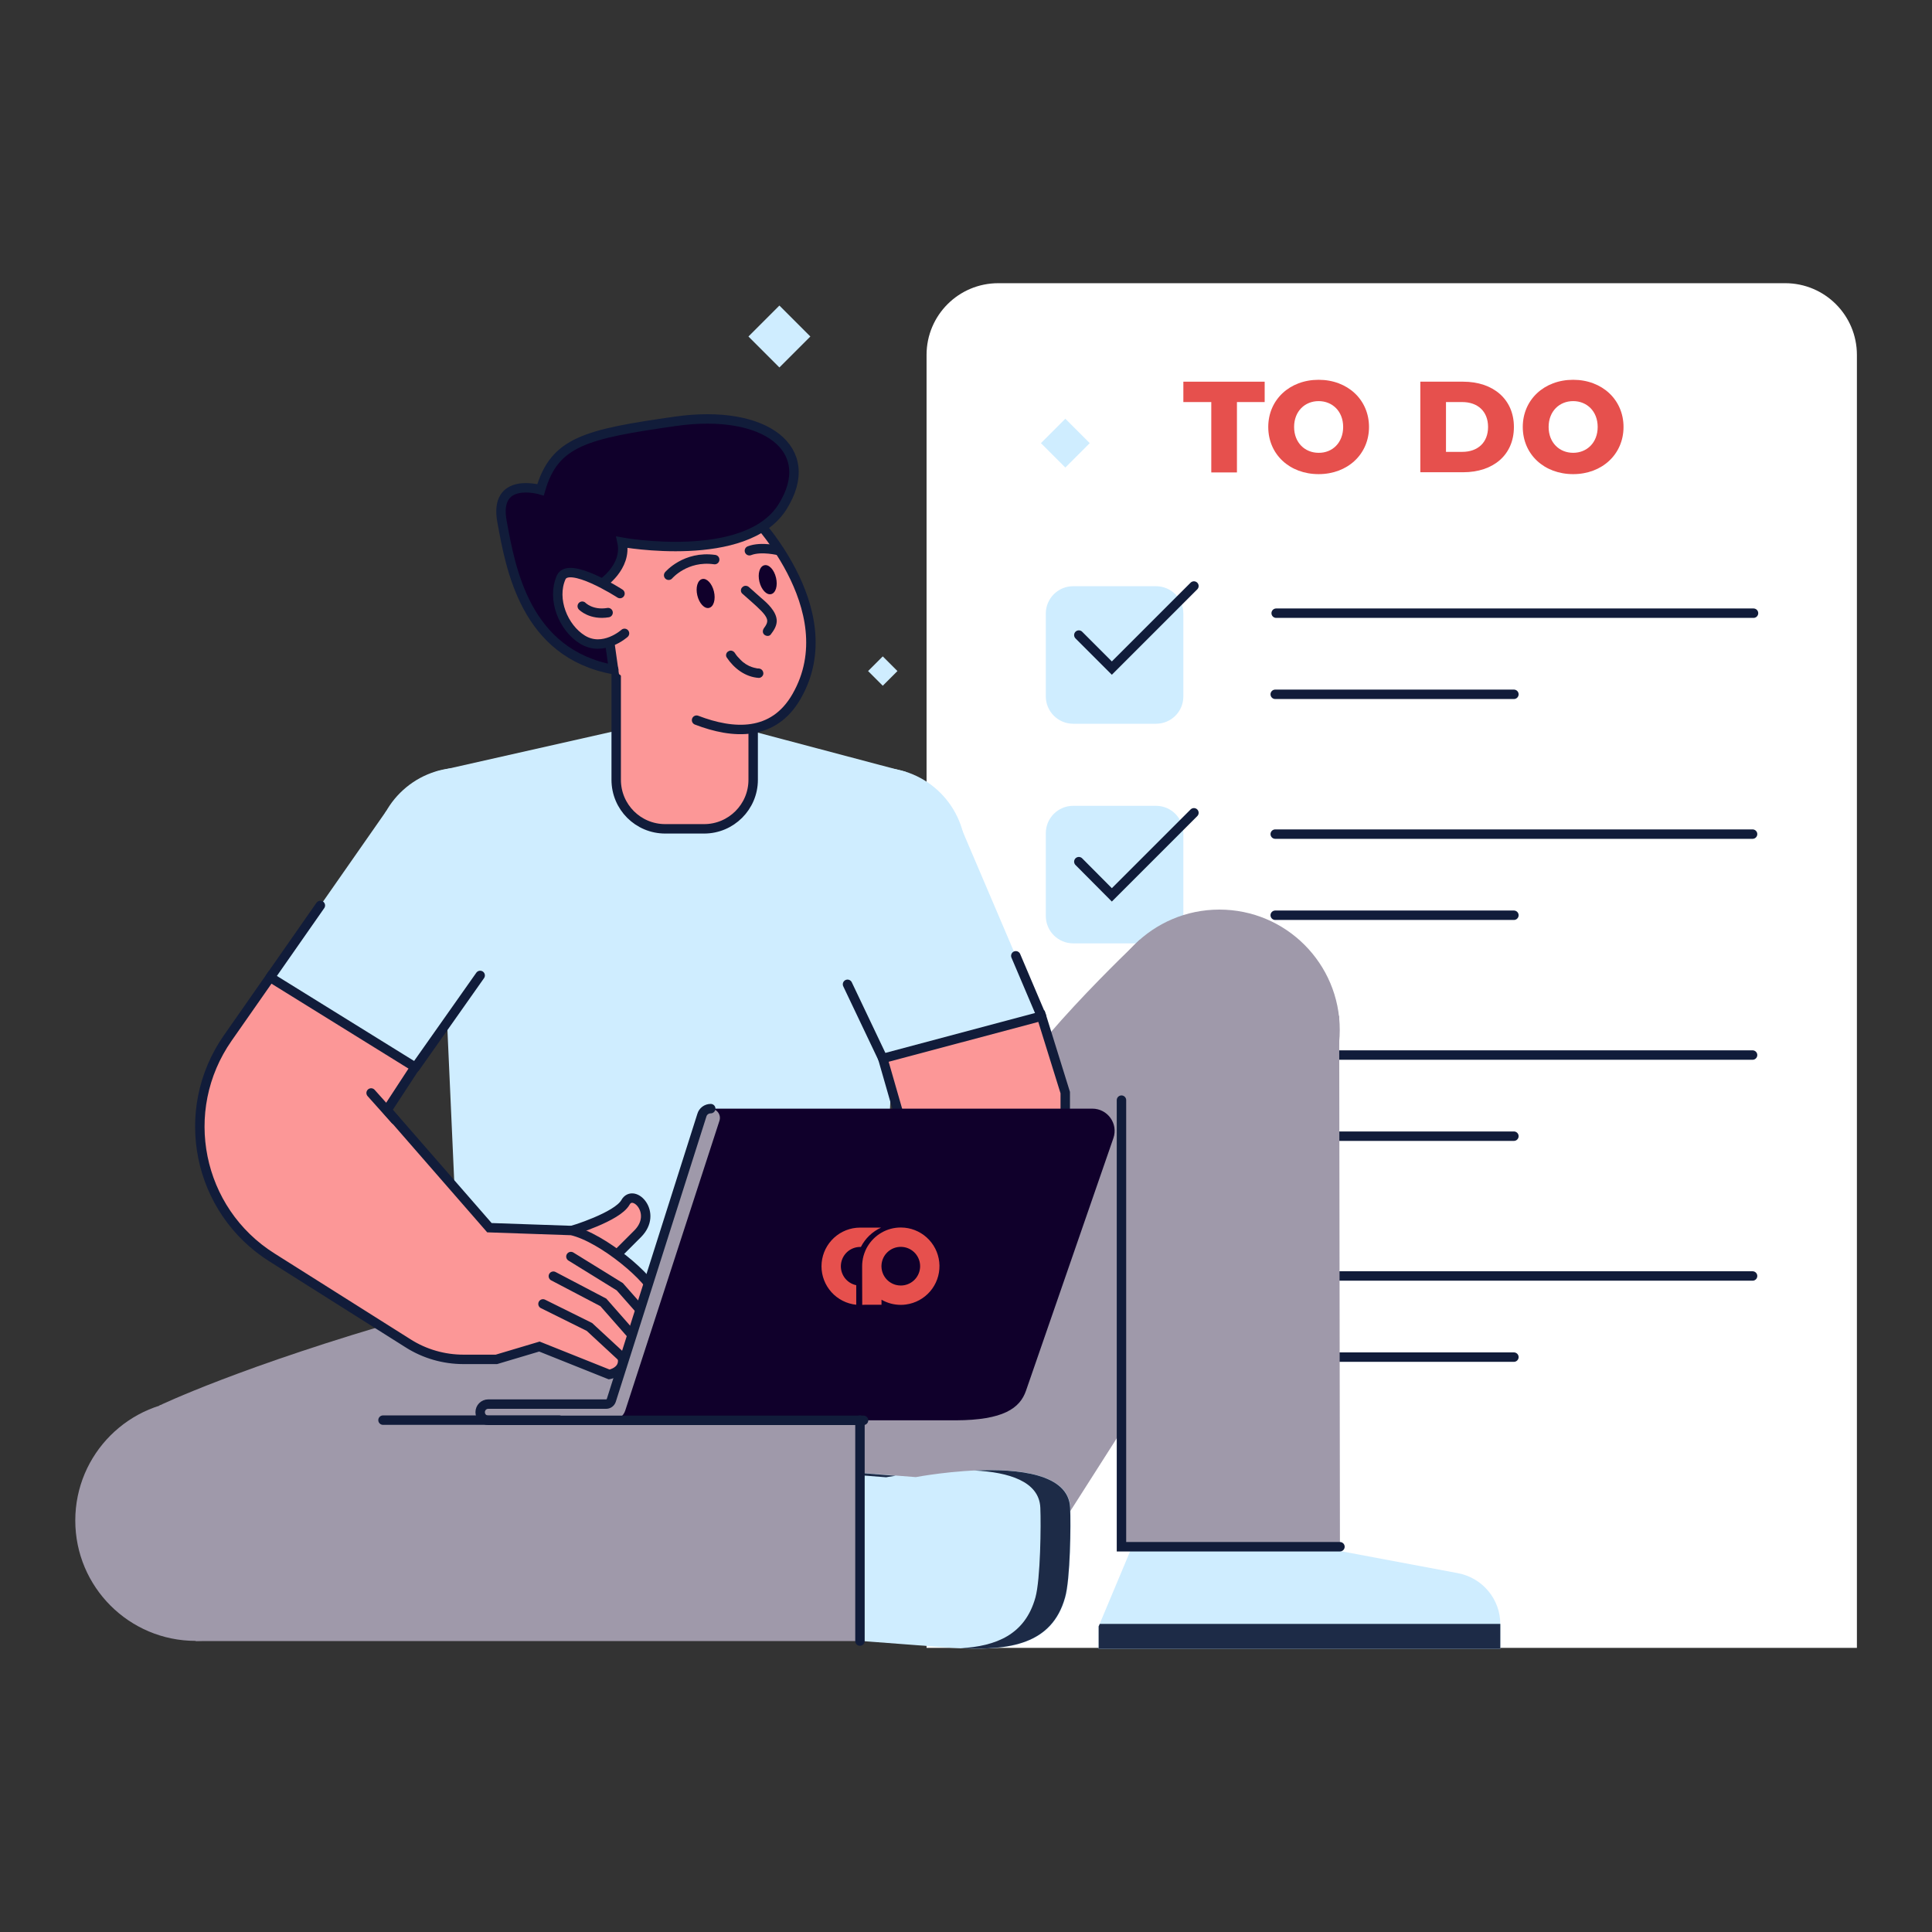
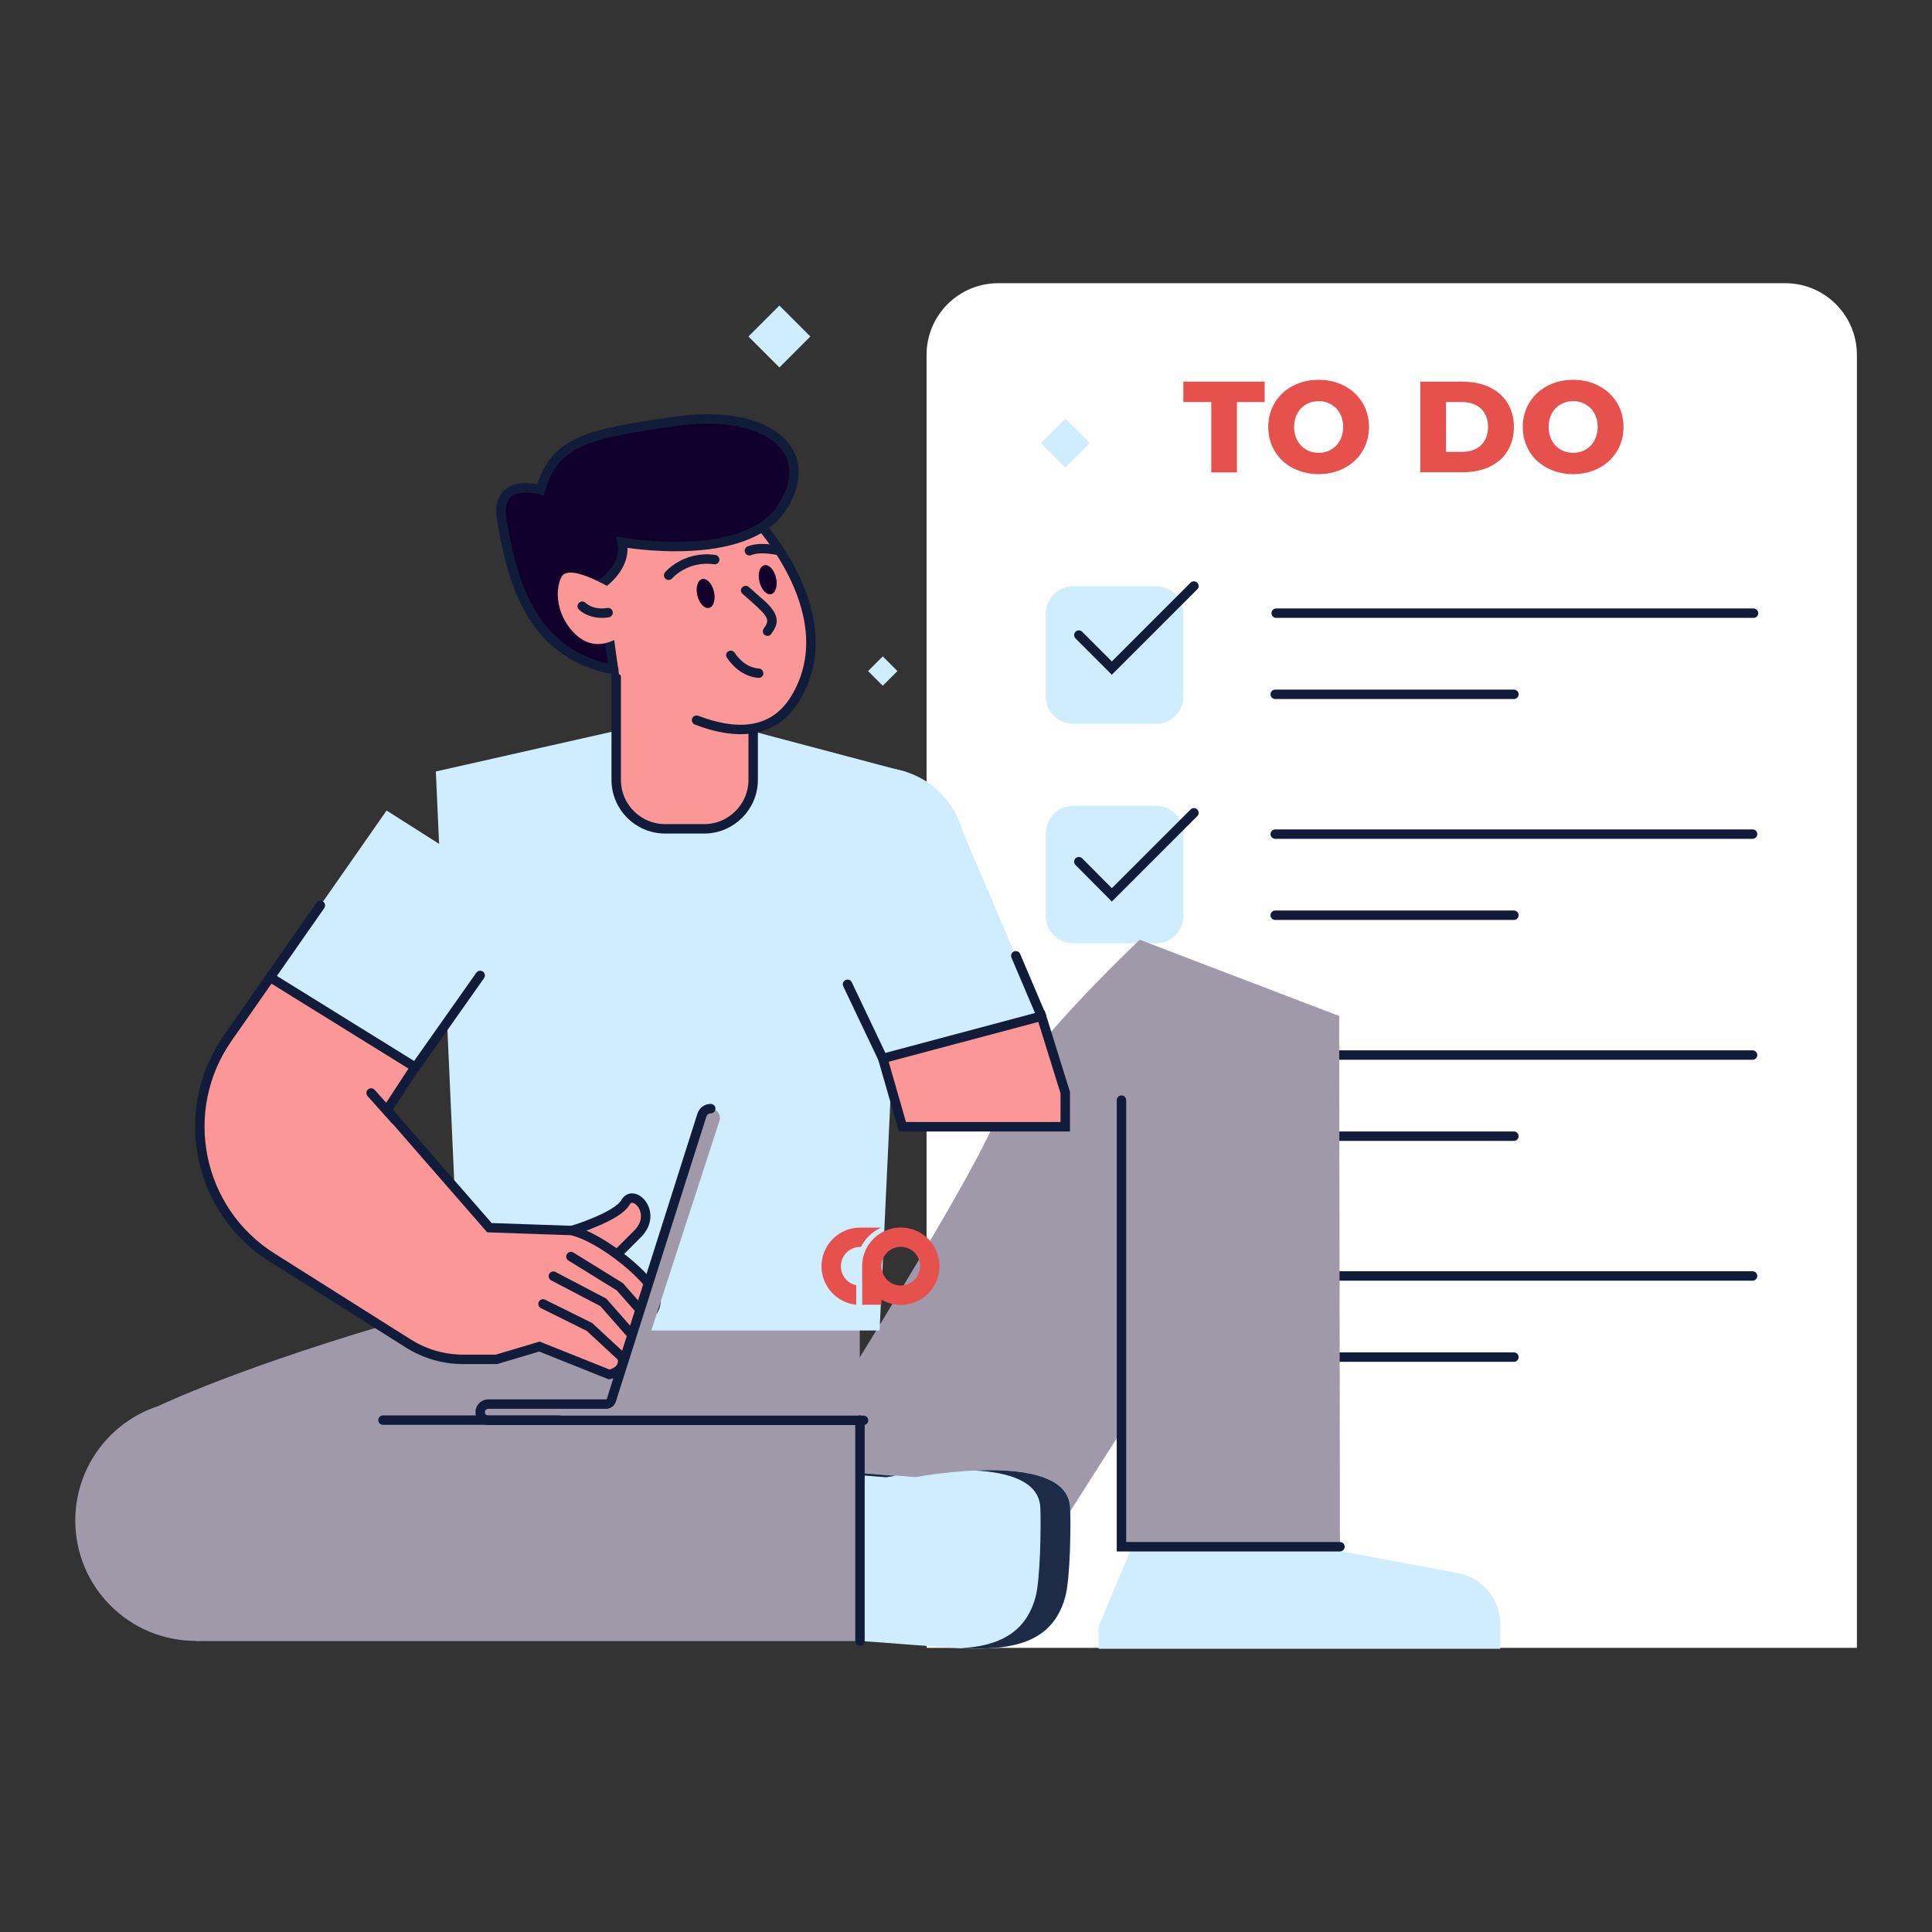
<svg xmlns="http://www.w3.org/2000/svg" width="633" height="633" viewBox="0 0 633 633" fill="none">
  <rect x="0" y="0" width="633" height="633" fill="#333333" stroke="none" />
  <path d="M584.905 92.786H327.068C314.087 92.786 303.578 103.295 303.578 116.277V539.904H608.395V116.277C608.395 103.295 597.886 92.786 584.905 92.786Z" fill="white" />
  <path d="M418.125 200.903H574.521" stroke="#111C3A" stroke-width="3.091" stroke-miterlimit="10" stroke-linecap="round" />
  <path d="M417.816 227.484H496.014" stroke="#111C3A" stroke-width="3.091" stroke-miterlimit="10" stroke-linecap="round" />
  <path d="M417.816 273.29H574.212" stroke="#111C3A" stroke-width="3.091" stroke-miterlimit="10" stroke-linecap="round" />
  <path d="M417.816 299.871H496.014" stroke="#111C3A" stroke-width="3.091" stroke-miterlimit="10" stroke-linecap="round" />
  <path d="M417.816 345.677H574.212" stroke="#111C3A" stroke-width="3.091" stroke-miterlimit="10" stroke-linecap="round" />
  <path d="M417.816 372.258H496.014" stroke="#111C3A" stroke-width="3.091" stroke-miterlimit="10" stroke-linecap="round" />
  <path d="M417.816 418.064H574.212" stroke="#111C3A" stroke-width="3.091" stroke-miterlimit="10" stroke-linecap="round" />
  <path d="M417.816 444.645H496.014" stroke="#111C3A" stroke-width="3.091" stroke-miterlimit="10" stroke-linecap="round" />
  <path d="M378.749 237.128H351.612C346.667 237.128 342.648 233.11 342.648 228.164V201.027C342.648 196.082 346.667 192.064 351.612 192.064H378.749C383.695 192.064 387.713 196.082 387.713 201.027V228.164C387.713 233.171 383.695 237.128 378.749 237.128Z" fill="#CFEDFF" />
  <path d="M378.749 309.082H351.612C346.667 309.082 342.648 305.064 342.648 300.119V272.981C342.648 268.036 346.667 264.018 351.612 264.018H378.749C383.695 264.018 387.713 268.036 387.713 272.981V300.119C387.713 305.064 383.695 309.082 378.749 309.082Z" fill="#CFEDFF" />
  <path d="M370.899 506.771L359.957 532.857V540.213H491.564V532.177C491.564 523.956 485.753 516.97 477.655 515.425L431.54 506.771H370.899Z" fill="#CFEDFF" />
-   <path d="M359.957 532.857V540.213H491.564V532.177C491.564 532.116 491.564 532.116 491.564 532.054H360.328L359.957 532.857Z" fill="#1D2B47" />
-   <path d="M399.521 376.895C421.302 376.895 438.96 359.237 438.96 337.456C438.96 315.674 421.302 298.017 399.521 298.017C377.739 298.017 360.082 315.674 360.082 337.456C360.082 359.237 377.739 376.895 399.521 376.895Z" fill="#9F99AA" />
  <path d="M373.432 307.907C373.432 307.907 331.52 347.346 327.502 363.233C323.484 379.058 265.191 471.226 265.191 471.226V530.57H328.059L367.436 468.816V506.709H439.019L438.772 332.881L373.432 307.907Z" fill="#9F99AA" />
  <path d="M64.103 537.617C85.884 537.617 103.542 519.96 103.542 498.178C103.542 476.397 85.884 458.74 64.103 458.74C42.321 458.74 24.664 476.397 24.664 498.178C24.664 519.96 42.321 537.617 64.103 537.617Z" fill="#9F99AA" />
  <path d="M52.172 460.532C52.172 460.532 79.062 447.551 135.068 431.54L281.696 404.836V537.679H64.102L52.172 460.532Z" fill="#9F99AA" />
  <path d="M281.758 482.539L300.055 483.961C300.055 483.961 349.818 474.503 350.683 493.975C350.93 499.415 350.745 517.403 349.076 523.399C344.131 541.203 326.266 541.017 307.844 539.595L281.758 537.617V482.539Z" fill="#CFEDFF" />
  <path d="M290.35 484.022C290.35 484.022 291.525 483.775 293.441 483.528L281.758 482.601V483.342L290.35 484.022Z" fill="#1D2B47" />
  <path d="M350.619 493.975C350.125 482.786 333.434 481.179 319.34 481.797C330.405 482.353 340.481 485.321 340.852 493.975C341.099 499.415 340.914 517.403 339.245 523.399C335.845 535.639 326.325 539.348 314.766 540.028C330.529 540.708 344.623 538.915 348.95 523.399C350.681 517.465 350.866 499.415 350.619 493.975Z" fill="#1D2B47" />
  <path d="M142.797 252.767L203.871 238.982H244.299L296.782 252.891L288.189 435.929H151.018L142.797 252.767Z" fill="#CFEDFF" />
  <path d="M187.242 403.228C187.242 403.228 202.264 398.716 204.922 393.956C207.58 389.196 215.678 397.418 208.94 404.217C202.14 411.017 202.14 411.017 202.14 411.017L187.242 403.228Z" fill="#FC9797" />
  <path d="M187.242 403.228C187.242 403.228 202.264 398.716 204.922 393.956C207.58 389.196 215.678 397.418 208.94 404.217C202.14 411.017 202.14 411.017 202.14 411.017L187.242 403.228Z" stroke="#111C3A" stroke-width="3.091" stroke-miterlimit="10" stroke-linecap="round" />
  <path d="M288.188 307.907C303.756 307.907 316.377 295.287 316.377 279.719C316.377 264.151 303.756 251.531 288.188 251.531C272.62 251.531 260 264.151 260 279.719C260 295.287 272.62 307.907 288.188 307.907Z" fill="#CFEDFF" />
-   <path d="M151.016 307.907C166.584 307.907 179.205 295.287 179.205 279.719C179.205 264.151 166.584 251.531 151.016 251.531C135.448 251.531 122.828 264.151 122.828 279.719C122.828 295.287 135.448 307.907 151.016 307.907Z" fill="#CFEDFF" />
  <path d="M126.66 265.563L88.519 320.209L136.056 349.757L174.197 295.73L126.66 265.563Z" fill="#CFEDFF" />
  <path d="M88.52 320.209L74.611 340.114C58.044 363.851 64.659 396.614 89.138 412.006L133.708 440.133C139.148 443.594 145.453 445.387 151.882 445.387H162.638L176.732 441.184L199.604 450.332C199.604 450.332 204.982 449.405 203.869 444.645C203.869 444.645 210.236 444.089 209.371 438.34C209.371 438.34 212.895 435.497 211.844 431.478C211.844 431.478 215.862 429.5 214.687 424.308C213.575 419.177 197.379 405.454 187.241 403.167L160.351 402.239L126.784 363.728L135.995 349.634L88.52 320.209Z" fill="#FC9797" />
  <path d="M88.52 320.209L74.611 340.114C58.044 363.851 64.659 396.614 89.138 412.006L133.708 440.133C139.148 443.594 145.453 445.387 151.882 445.387H162.638L176.732 441.184L199.604 450.332C199.604 450.332 204.982 449.405 203.869 444.645C203.869 444.645 210.236 444.089 209.371 438.34C209.371 438.34 212.895 435.497 211.844 431.478C211.844 431.478 215.862 429.5 214.687 424.308C213.575 419.177 197.379 405.454 187.241 403.167L160.351 402.239L126.784 363.728L135.995 349.634L88.52 320.209Z" stroke="#111C3A" stroke-width="3.091" stroke-miterlimit="10" stroke-linecap="round" />
  <path d="M129.444 366.88L121.594 358.102" stroke="#111C3A" stroke-width="3.091" stroke-miterlimit="10" stroke-linecap="round" />
  <path d="M203.869 444.707L193.113 434.755L177.906 427.213" stroke="#111C3A" stroke-width="3.091" stroke-miterlimit="10" stroke-linecap="round" />
  <path d="M208.937 439.515L197.686 426.719L181.305 418.126" stroke="#111C3A" stroke-width="3.091" stroke-miterlimit="10" stroke-linecap="round" />
  <path d="M211.843 431.54L203.065 421.588L187.055 411.697" stroke="#111C3A" stroke-width="3.091" stroke-miterlimit="10" stroke-linecap="round" />
  <path d="M314.211 269.581L341.225 332.943L289.237 346.79L261.234 288.003L314.211 269.581Z" fill="#CFEDFF" />
  <path d="M289.238 346.79L295.667 369.167H349.015V357.979L341.226 332.943L289.238 346.79Z" fill="#FC9797" />
  <path d="M289.238 346.79L295.667 369.167H349.015V357.979L341.226 332.943L289.238 346.79Z" stroke="#111C3A" stroke-width="3.091" stroke-miterlimit="10" stroke-linecap="round" />
-   <path d="M336.158 455.649L364.779 372.938C366.448 368.178 362.924 363.233 357.855 363.233H232.986C231.626 363.233 230.39 364.099 229.957 365.459L199.791 460.038H159.857C158.374 460.038 157.199 461.212 157.199 462.696C157.199 464.179 158.188 464.736 158.374 465.354H313.162C328.74 465.292 334.18 461.398 336.158 455.649Z" fill="#10002B" />
  <path d="M200.223 458.801L229.895 365.397C230.328 364.099 231.503 363.233 232.801 363.233C234.902 363.233 236.386 365.273 235.706 367.251L204.86 462.139C204.241 464.056 202.511 465.292 200.533 465.292H159.857C158.374 465.292 157.199 464.117 157.199 462.634C157.199 461.15 158.374 459.976 159.857 459.976H198.493C199.358 460.038 200.038 459.543 200.223 458.801Z" fill="#9F99AA" />
  <path d="M232.864 363.233C231.504 363.233 230.329 364.099 229.958 365.397L200.287 458.801C200.039 459.543 199.359 460.038 198.618 460.038H159.982C158.499 460.038 157.324 461.212 157.324 462.696C157.324 464.179 158.499 465.354 159.982 465.354H282.935" stroke="#111C3A" stroke-width="3.091" stroke-miterlimit="10" stroke-linecap="round" />
  <path d="M367.438 360.451V481.735V506.771H439.021" stroke="#111C3A" stroke-width="3.091" stroke-miterlimit="10" stroke-linecap="round" />
  <path d="M230.697 271.559H217.963C209.061 271.559 201.891 264.389 201.891 255.487V205.416H246.769V255.487C246.769 264.389 239.537 271.559 230.697 271.559Z" fill="#FC9797" />
  <path d="M230.697 271.559H217.963C209.061 271.559 201.891 264.389 201.891 255.487V205.416H246.769V255.487C246.769 264.389 239.537 271.559 230.697 271.559Z" stroke="#111C3A" stroke-width="3.091" stroke-miterlimit="10" stroke-linecap="round" />
  <path d="M245.162 167.522C245.162 167.522 277.43 199.42 260.925 228.164C244.42 256.909 201.025 219.386 201.025 219.386C201.025 219.386 183.098 180.813 191.505 167.522C199.974 154.17 231.13 148.05 245.162 167.522Z" fill="#FC9797" />
  <path d="M201.088 219.386C201.088 219.386 183.161 180.813 191.568 167.522C199.975 154.17 231.192 148.05 245.225 167.522C245.225 167.522 277.493 199.42 260.988 228.164C253.446 241.331 240.279 240.589 228.225 235.953" stroke="#111C3A" stroke-width="3.091" stroke-miterlimit="10" stroke-linecap="round" />
  <path d="M203.809 177.66C203.809 177.66 244.422 185.016 256.353 166.101C268.284 147.185 250.789 133.832 221.303 138.036C191.817 142.239 181.679 144.712 177.104 160.475C177.104 160.475 161.65 155.901 164.494 170.984C167.276 186.067 172.035 214.132 201.027 219.386L197.071 191.322C197.133 191.322 205.54 185.758 203.809 177.66Z" fill="#10002B" />
  <path d="M203.809 177.66C203.809 177.66 244.422 185.016 256.353 166.101C268.284 147.185 250.789 133.832 221.303 138.036C191.817 142.239 181.679 144.712 177.104 160.475C177.104 160.475 161.65 155.901 164.494 170.984C167.276 186.067 172.035 214.132 201.027 219.386L197.071 191.322C197.133 191.322 205.54 185.758 203.809 177.66Z" stroke="#111C3A" stroke-width="3.091" stroke-miterlimit="10" stroke-linecap="round" />
  <path d="M203.129 194.474C203.129 194.474 186.315 183.595 183.842 189.22C180.751 196.329 184.522 205.663 190.827 209.558C197.689 213.761 204.612 207.518 204.612 207.518L203.129 194.474Z" fill="#FC9797" />
-   <path d="M203.129 194.474C203.129 194.474 186.315 183.595 183.842 189.22C180.751 196.329 184.522 205.663 190.827 209.558C197.689 213.761 204.612 207.518 204.612 207.518" stroke="#111C3A" stroke-width="3.091" stroke-miterlimit="10" stroke-linecap="round" />
  <path d="M183.225 465.292H125.488" stroke="#111C3A" stroke-width="3.091" stroke-miterlimit="10" stroke-linecap="round" />
  <path d="M281.758 537.679V465.292" stroke="#111C3A" stroke-width="3.091" stroke-miterlimit="10" stroke-linecap="round" />
  <path d="M190.766 198.616C190.766 198.616 193.671 201.645 199.234 200.718" stroke="#111C3A" stroke-width="3.091" stroke-miterlimit="10" stroke-linecap="round" />
  <path d="M233.913 193.794C234.531 196.391 233.851 198.802 232.306 199.172C230.822 199.543 229.091 197.689 228.473 195.093C227.855 192.496 228.535 190.085 230.08 189.714C231.564 189.344 233.295 191.198 233.913 193.794Z" fill="#10002B" />
  <path d="M254.253 189.282C254.871 191.878 254.191 194.289 252.646 194.66C251.162 195.031 249.431 193.176 248.813 190.58C248.195 187.984 248.875 185.573 250.42 185.202C251.904 184.831 253.635 186.624 254.253 189.282Z" fill="#10002B" />
  <path d="M219.078 188.478C219.078 188.478 224.58 181.987 234.161 183.347" stroke="#111C3A" stroke-width="3.091" stroke-miterlimit="10" stroke-linecap="round" />
  <path d="M255.364 180.442C255.364 180.442 249.491 178.897 245.535 180.442" stroke="#111C3A" stroke-width="3.091" stroke-miterlimit="10" stroke-linecap="round" />
  <path d="M243.184 194.474C245.286 196.391 247.511 198.183 249.489 200.223C250.231 201.027 251.096 201.954 251.344 203.067C251.529 204.056 250.911 204.983 250.355 205.725C249.86 206.405 249.736 207.27 250.355 207.888C250.911 208.445 252.024 208.568 252.518 207.888C253.507 206.59 254.434 205.23 254.496 203.5C254.496 201.83 253.631 200.347 252.642 199.111C251.715 197.936 250.54 196.885 249.366 195.896C248.067 194.722 246.707 193.547 245.409 192.373C244.791 191.816 243.864 191.754 243.246 192.373C242.628 192.867 242.566 193.918 243.184 194.474Z" fill="#111C3A" />
  <path d="M238.114 215.43C240.525 219.015 244.172 221.797 248.561 222.106C249.364 222.168 250.168 221.364 250.106 220.561C250.044 219.695 249.426 219.077 248.561 219.015C248.437 219.015 248.375 219.015 248.252 219.015C248.19 219.015 247.881 218.954 248.19 219.015C248.004 218.954 247.819 218.954 247.634 218.892C247.201 218.83 246.83 218.706 246.459 218.583C246.274 218.521 246.026 218.459 245.841 218.335C246.026 218.397 245.903 218.335 245.779 218.335C245.655 218.274 245.594 218.212 245.47 218.212C245.099 218.026 244.728 217.779 244.357 217.594C244.172 217.47 243.986 217.346 243.863 217.223C243.863 217.223 243.554 216.976 243.677 217.099C243.801 217.223 243.492 216.975 243.492 216.975C243.121 216.666 242.812 216.357 242.503 216.048C241.699 215.245 241.328 214.812 240.772 213.946C240.339 213.267 239.412 212.896 238.67 213.39C237.99 213.699 237.619 214.688 238.114 215.43Z" fill="#111C3A" />
  <path d="M88.519 320.209L104.963 296.657" stroke="#111C3A" stroke-width="3.091" stroke-miterlimit="10" stroke-linecap="round" />
  <path d="M136.059 349.757L157.323 319.591" stroke="#111C3A" stroke-width="3.091" stroke-miterlimit="10" stroke-linecap="round" />
  <path d="M289.239 346.79L277.68 322.496" stroke="#111C3A" stroke-width="3.091" stroke-miterlimit="10" stroke-linecap="round" />
  <path d="M341.227 332.943L332.82 313.162" stroke="#111C3A" stroke-width="3.091" stroke-miterlimit="10" stroke-linecap="round" />
  <path d="M294.039 219.867L289.23 215.059L284.422 219.867L289.23 224.675L294.039 219.867Z" fill="#CFEDFF" />
  <path d="M357.046 145.189L349.047 137.19L341.048 145.189L349.047 153.188L357.046 145.189Z" fill="#CFEDFF" />
  <path d="M265.504 110.253L255.363 100.112L245.222 110.253L255.363 120.394L265.504 110.253Z" fill="#CFEDFF" />
  <path d="M396.864 131.731H387.715V125.055H414.358V131.731H405.271V154.788H396.864V131.731Z" fill="#E6504D" />
  <path d="M415.531 139.891C415.531 130.989 422.517 124.436 432.036 124.436C441.556 124.436 448.541 130.989 448.541 139.891C448.541 148.792 441.556 155.345 432.036 155.345C422.517 155.345 415.531 148.854 415.531 139.891ZM440.072 139.891C440.072 134.76 436.549 131.422 432.036 131.422C427.524 131.422 424 134.76 424 139.891C424 145.021 427.524 148.359 432.036 148.359C436.549 148.421 440.072 145.021 440.072 139.891Z" fill="#E6504D" />
  <path d="M465.355 125.055H479.388C489.217 125.055 496.016 130.803 496.016 139.891C496.016 149.039 489.278 154.726 479.388 154.726H465.355V125.055ZM479.079 148.05C484.148 148.05 487.548 145.021 487.548 139.891C487.548 134.76 484.148 131.731 479.079 131.731H473.763V148.05H479.079Z" fill="#E6504D" />
  <path d="M498.922 139.891C498.922 130.989 505.907 124.436 515.427 124.436C524.947 124.436 531.932 130.989 531.932 139.891C531.932 148.792 524.947 155.345 515.427 155.345C505.907 155.345 498.922 148.854 498.922 139.891ZM523.463 139.891C523.463 134.76 519.939 131.422 515.427 131.422C510.914 131.422 507.391 134.76 507.391 139.891C507.391 145.021 510.914 148.359 515.427 148.359C519.939 148.359 523.463 145.021 523.463 139.891Z" fill="#E6504D" />
  <path d="M353.469 208.074L364.287 218.892L391.177 192.002" stroke="#111C3A" stroke-width="3.091" stroke-miterlimit="10" stroke-linecap="round" />
  <path d="M353.469 282.316L364.287 293.195L391.177 266.305" stroke="#111C3A" stroke-width="3.091" stroke-miterlimit="10" stroke-linecap="round" />
  <g clip-path="url(#clip0_643_2)">
    <g clip-path="url(#clip1_643_2)">
      <g clip-path="url(#clip2_643_2)">
        <path fill-rule="evenodd" clip-rule="evenodd" d="M296.4 402.242C295.984 402.2 295.558 402.178 295.133 402.178C292.915 402.173 290.734 402.756 288.814 403.868C286.883 404.981 285.279 406.584 284.164 408.513C284.149 408.538 284.135 408.563 284.12 408.588L284.083 408.65C284.072 408.67 284.06 408.69 284.047 408.709C284.018 408.761 283.99 408.813 283.962 408.865C283.921 408.942 283.881 409.02 283.842 409.099C283.725 409.32 283.622 409.551 283.521 409.782V409.804C283.049 410.878 282.734 412.013 282.587 413.177C282.507 413.732 282.468 414.292 282.47 414.853L282.483 421.186L282.501 427.525C282.825 427.526 283.15 427.514 283.474 427.488H288.815V425.836C290.739 426.945 292.921 427.528 295.142 427.525C295.7 427.527 296.257 427.488 296.81 427.408C299.889 426.998 302.71 425.471 304.737 423.118C306.764 420.765 307.856 417.749 307.805 414.643C307.755 411.537 306.565 408.558 304.462 406.272C302.36 403.986 299.491 402.552 296.4 402.242ZM295.133 421.186C294.609 421.185 294.087 421.122 293.578 420.998C292.277 420.667 291.114 419.931 290.258 418.896C289.401 417.861 288.896 416.581 288.814 415.24C288.814 415.222 288.813 415.203 288.813 415.184C288.812 415.138 288.809 415.091 288.807 415.045C288.806 415.014 288.804 414.983 288.803 414.953C288.801 414.919 288.801 414.886 288.801 414.853L288.801 414.765C288.801 414.665 288.804 414.564 288.814 414.467C288.909 412.857 289.616 411.343 290.791 410.237C291.966 409.132 293.52 408.517 295.133 408.52C295.559 408.52 295.983 408.562 296.4 408.646C297.938 408.959 299.305 409.833 300.236 411.098C301.167 412.362 301.595 413.927 301.437 415.489C301.279 417.051 300.547 418.499 299.382 419.552C298.218 420.605 296.703 421.188 295.133 421.188V421.186ZM288.673 402.214C285.821 403.522 283.493 405.753 282.065 408.546H281.917H281.831C280.264 408.547 278.753 409.129 277.59 410.178C276.426 411.228 275.693 412.672 275.532 414.23C275.371 415.789 275.794 417.352 276.718 418.618C277.642 419.883 279.002 420.761 280.536 421.082V427.488C277.411 427.167 274.517 425.698 272.415 423.365C270.312 421.031 269.151 418 269.156 414.859C269.162 411.718 270.334 408.692 272.444 406.366C274.555 404.04 277.454 402.58 280.58 402.271C280.992 402.231 281.41 402.209 281.831 402.209L288.673 402.214Z" fill="#E6504D" />
      </g>
    </g>
  </g>
  <defs>
    <clipPath id="clip0_643_2">
      <rect width="39" height="25.552" fill="white" transform="translate(269 402)" />
    </clipPath>
    <clipPath id="clip1_643_2">
      <rect width="39" height="25.552" fill="white" transform="translate(269 402)" />
    </clipPath>
    <clipPath id="clip2_643_2">
      <rect width="38.988" height="25.552" fill="white" transform="translate(269.004 402)" />
    </clipPath>
  </defs>
</svg>